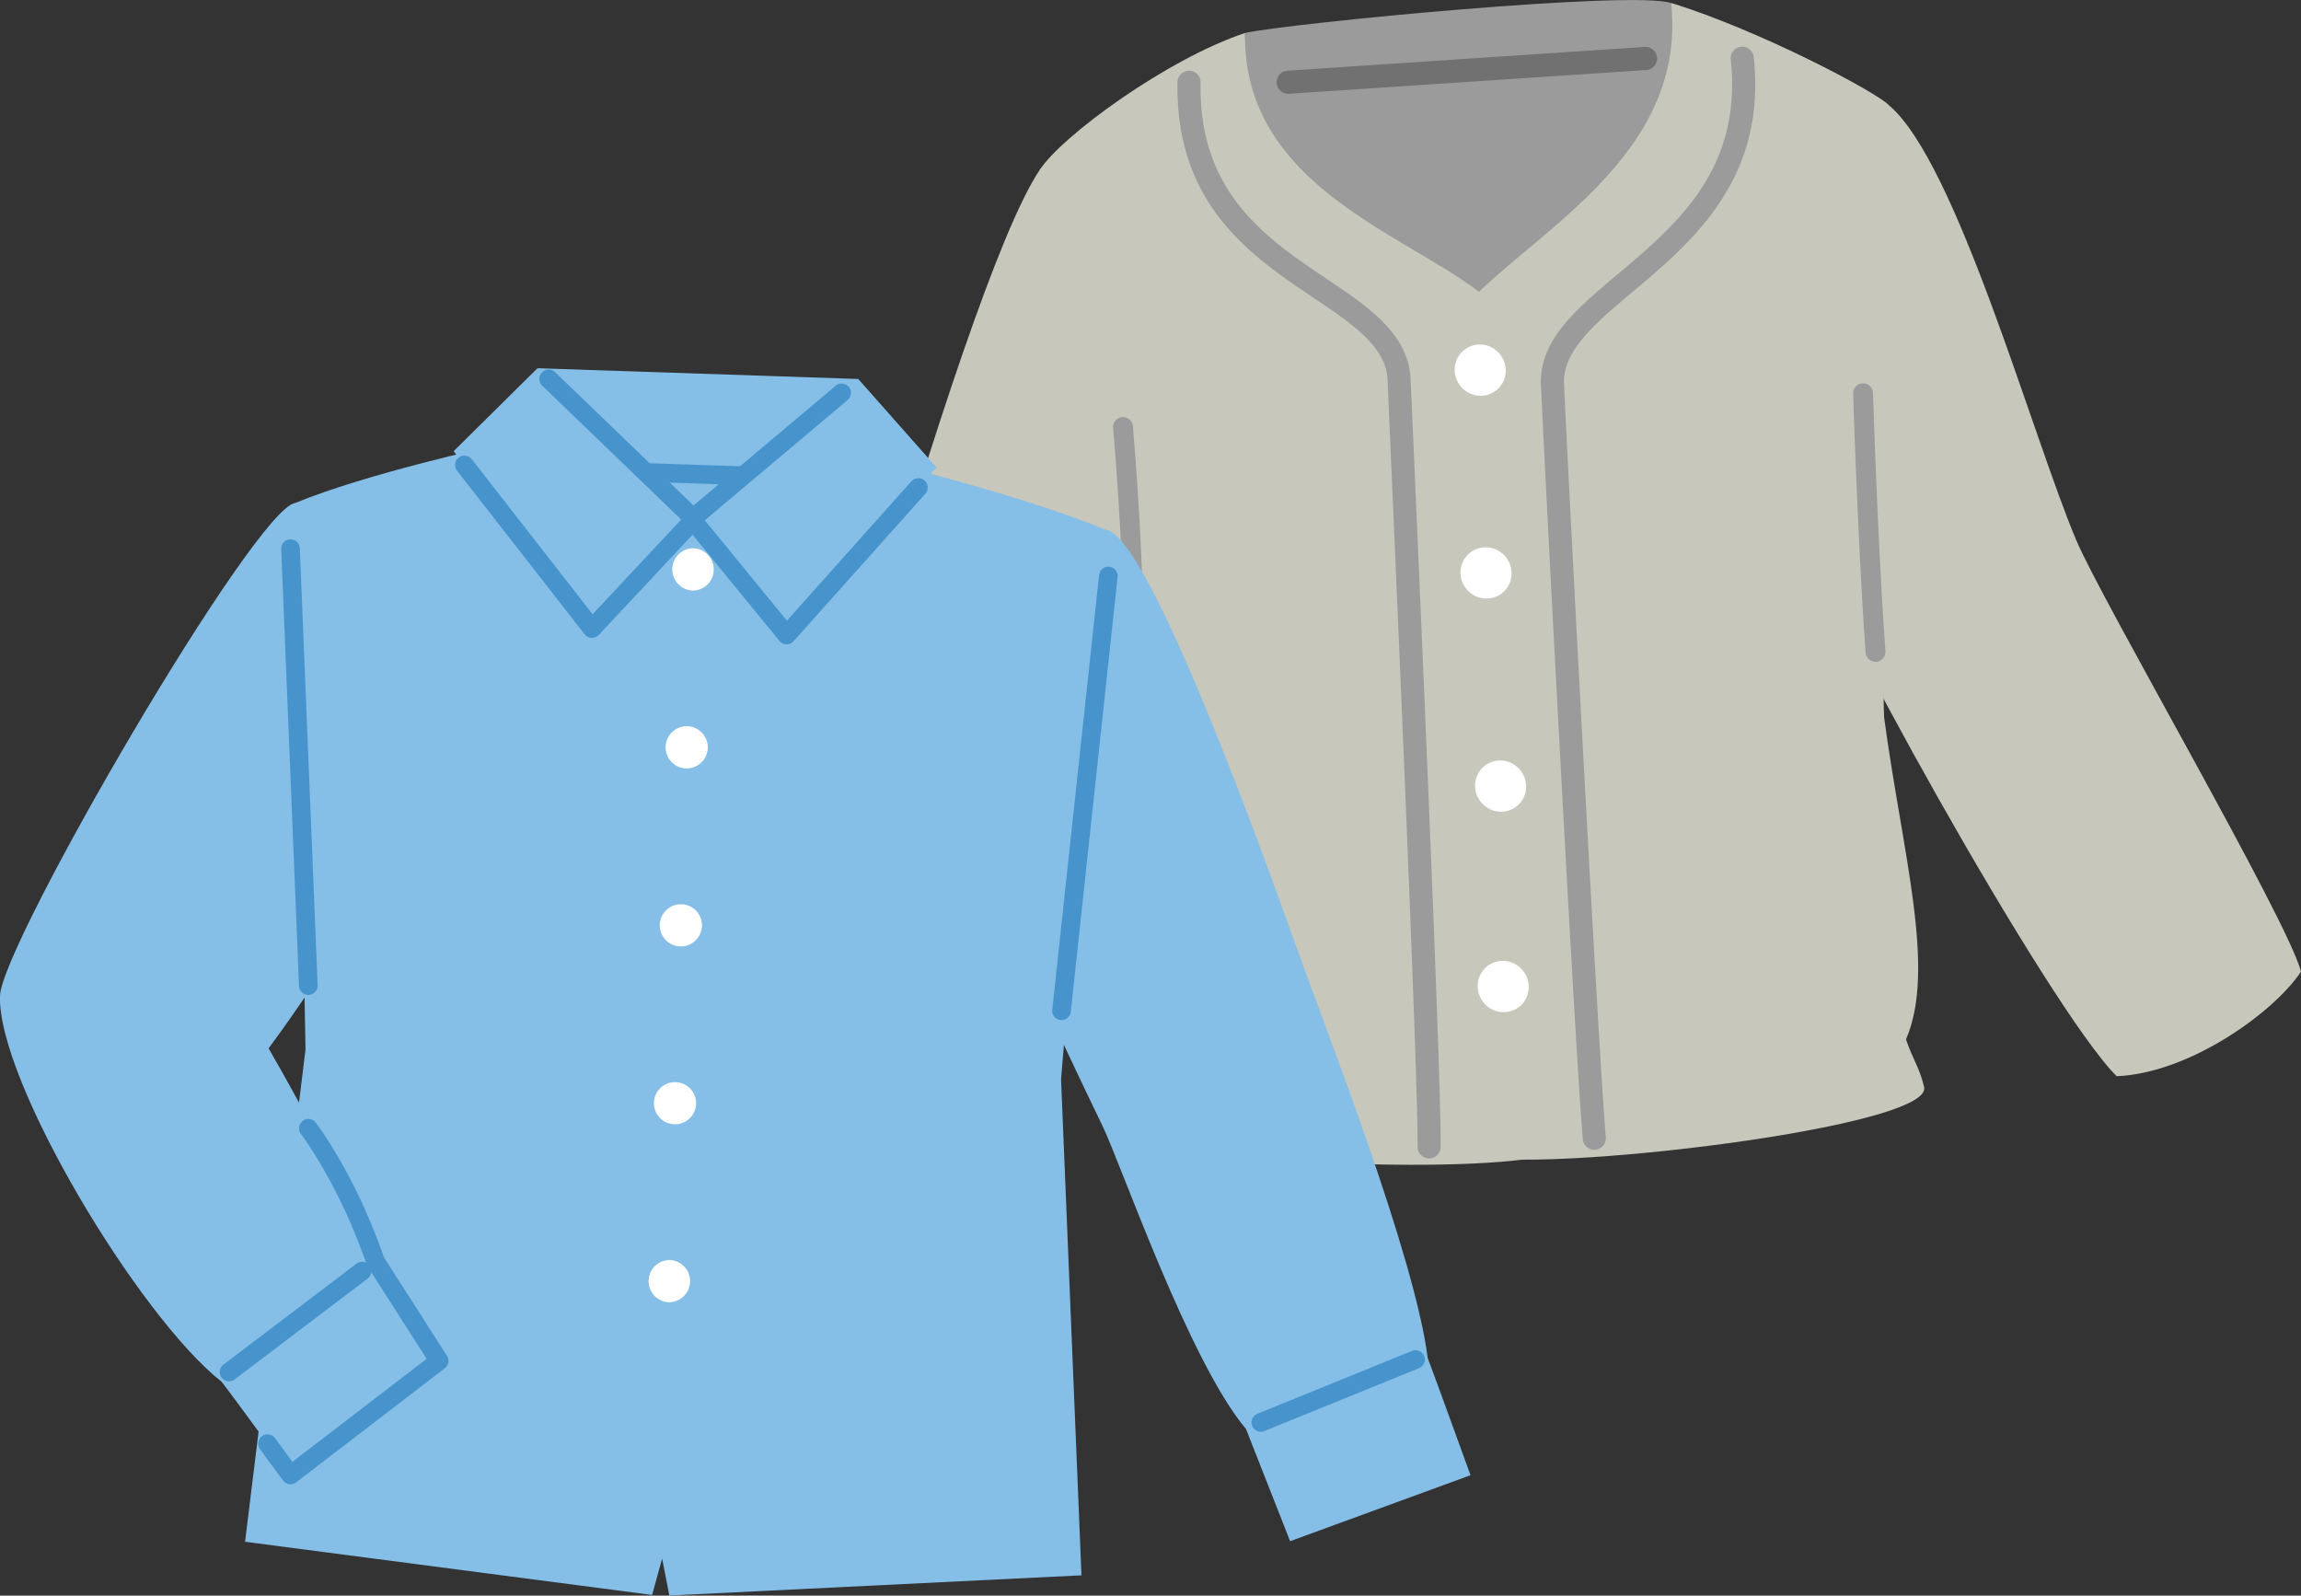
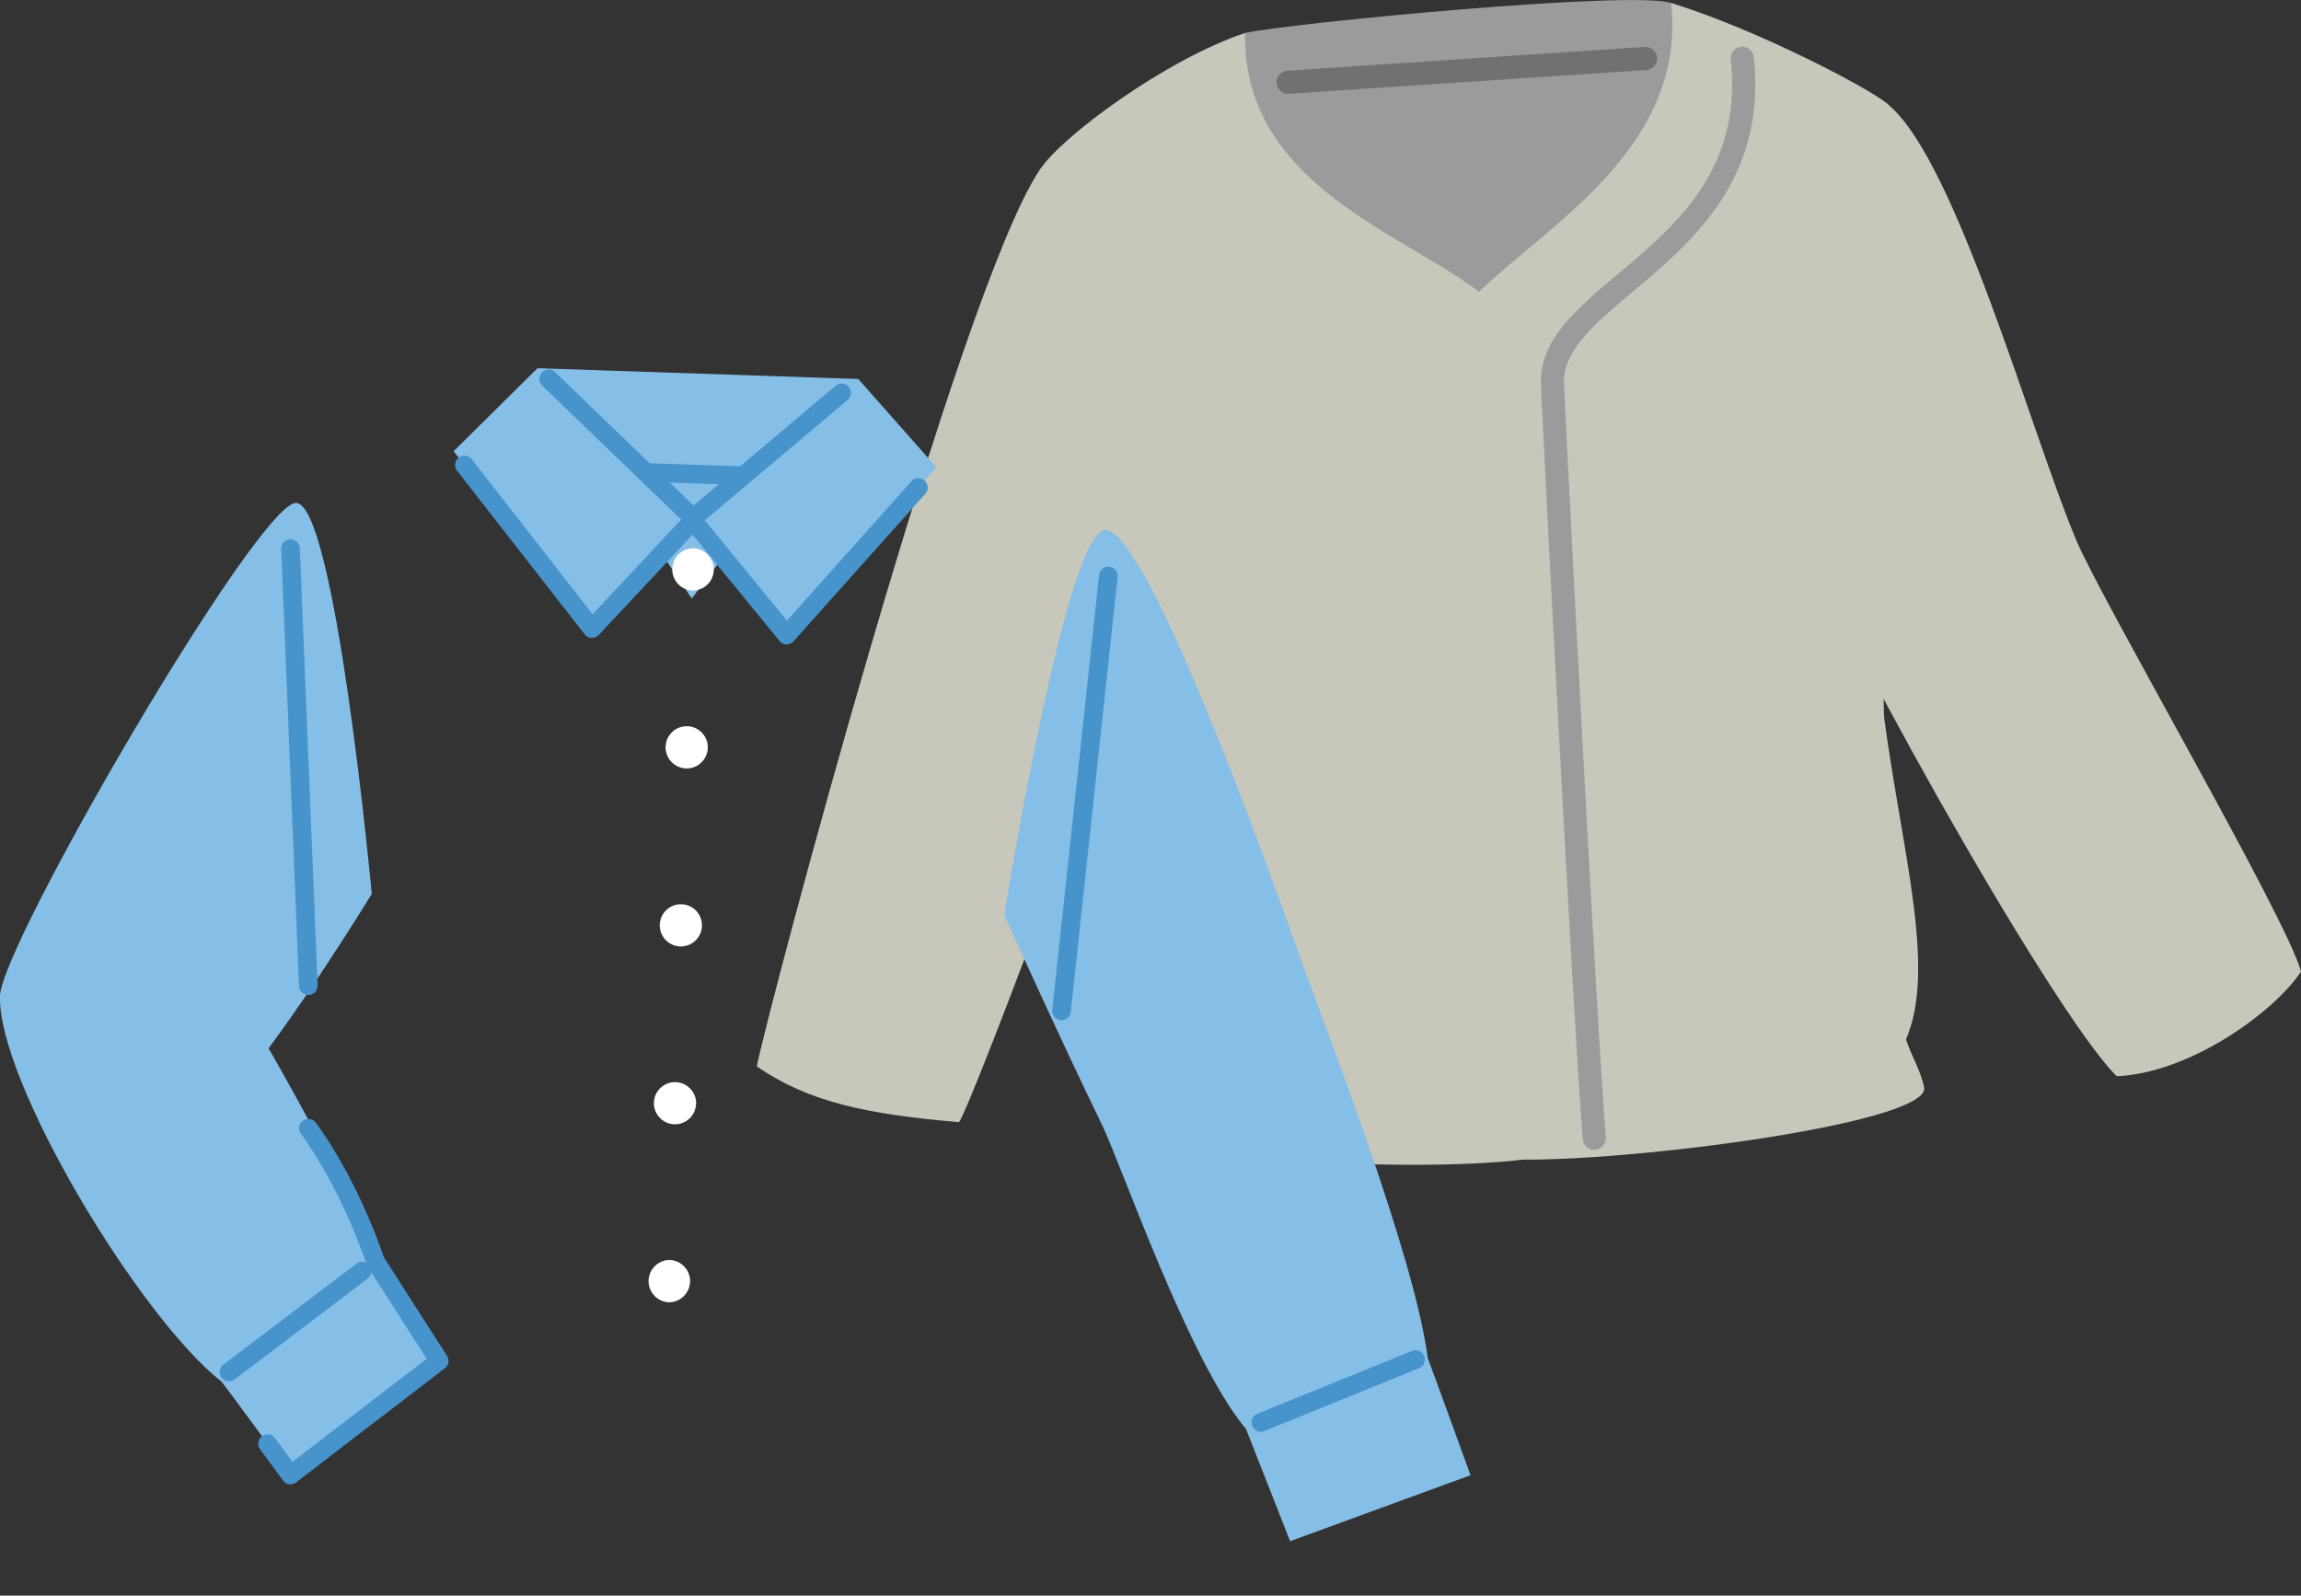
<svg xmlns="http://www.w3.org/2000/svg" width="137" height="95" viewBox="0 0 137 95" fill="none">
  <rect x="0" y="0" width="137" height="95" fill="#333333" stroke="none" />
  <g clip-path="url(#clip0_1999_19784)">
    <path d="M99.498.175l12.539 65.477c-15.554 2.755-29.686 4.602-42.322 2.42l4.418-66.113C77.008 1.353 97.272-.587 99.498.18V.175z" fill="#9B9B9B" />
    <path d="M76.696 5.583h.049L98.019 4.17a.685.685 0 00.64-.732.695.695 0 00-.732-.645L76.653 4.21a.685.685 0 00-.64.733c.025.363.33.645.688.645l-.005-.005z" fill="#717171" />
    <path d="M61.91 10.113c1.98-2.925 8.392 17.916 7.976 20.85-.678 4.792-12.172 35.247-12.791 35.848-5.464-.466-8.968-1.193-12.036-3.323.624-3.215 12.036-46.265 16.851-53.38v.005zm61.704 22.038c-2.642-6.266-7.1-22.446-11.131-25.87 0 0-4.336 17-5.421 24.551.944 4.137 14.998 29.33 18.962 33.243 4.312-.17 9.35-3.778 10.976-6.227-.832-3.167-11.881-22.112-13.386-25.697z" fill="#C8C7BB" />
    <path d="M99.499.175c5.29 1.634 12.259 5.32 12.985 6.106.711 7.203-.567 30.285-.305 36.43 1.079 8.056 3.121 14.977 1.302 19.172.401 1.179.822 1.717 1.079 2.838.489 2.134-17.68 4.51-24.542 4.311-.644-.484-3.184-18.673-3.77-32.2-.111-2.56-.44-10.132-.658-15.224-.039-5.627 15.143-9.9 13.909-21.428V.175z" fill="#C8C7BB" />
    <path d="M94.922 68.45h.063a.69.69 0 00.624-.747c-.44-5.03-2.284-40.145-2.492-44.966-.015-1.91 1.892-3.511 4.099-5.369 3.552-2.987 7.976-6.708 7.201-13.973a.683.683 0 00-.76-.611.685.685 0 00-.609.761c.697 6.538-3.243 9.846-6.718 12.77-2.473 2.081-4.607 3.876-4.588 6.461.208 4.845 2.052 40.009 2.498 45.053.029.36.334.63.682.63v-.009z" fill="#9B9B9B" />
    <path d="M74.136 1.96c-4.68 1.561-10.952 6.164-12.225 8.153-.082 7.236 4.869 27.35 5.145 33.49-.392 8.284-1.84 16.592 0 19.953-.276 1.029-.77 3.211-.421 3.91.643 1.28 16.837 2.473 24.106 1.566.6-.543.87-19.565.285-33.092-.106-2.566-.435-10.132-.658-15.23-.445-5.612-16.47-7.164-16.237-18.755l.005.004z" fill="#C8C7BB" />
-     <path d="M87.027 23.067c.576.621 1.539.665 2.149.097.61-.567.634-1.532.058-2.153a1.515 1.515 0 00-2.144-.102c-.615.572-.644 1.528-.063 2.158zm.346 12.073c.576.62 1.539.664 2.149.101.61-.572.633-1.532.058-2.158a1.51 1.51 0 00-2.144-.097 1.522 1.522 0 00-.063 2.153zm.869 12.692c.576.621 1.539.665 2.148.097.61-.567.635-1.532.059-2.153a1.515 1.515 0 00-2.144-.102c-.615.572-.644 1.528-.063 2.158zm.151 11.932a1.53 1.53 0 002.154.102 1.532 1.532 0 00.053-2.159c-.576-.62-1.534-.669-2.14-.102-.614.573-.643 1.528-.062 2.159h-.005z" fill="#fff" />
-     <path d="M85.088 68.974c.377 0 .682-.3.687-.679.053-3.895-1.259-33.69-1.69-43.482l-.106-2.381c-.208-2.614-2.536-4.18-5-5.835-3.576-2.405-7.631-5.126-7.496-11.684a.688.688 0 00-.672-.703.694.694 0 00-.702.674c-.145 7.31 4.428 10.384 8.106 12.853 2.275 1.528 4.24 2.852 4.395 4.773l.101 2.357c.43 9.778 1.738 39.543 1.69 43.404-.006.383.3.693.677.698h.01v.005zm-17.67-29.072a.591.591 0 00.59-.563c.233-4.874-.527-13.575-.556-13.944a.591.591 0 10-1.176.107c.01.087.784 8.987.556 13.784a.594.594 0 00.562.62h.029l-.005-.004zm44.249-.499h.044a.593.593 0 00.547-.636c-.455-6.256-.736-15.263-.741-15.355a.591.591 0 10-1.181.039c0 .092.286 9.123.741 15.404.024.31.28.548.59.548z" fill="#9B9B9B" />
    <path d="M51.101 22.563l-9.916 13.071-9.181-13.711 19.097.64z" fill="#85BEE7" />
    <path d="M48.41 29.019l-14.297-.476.034-1.11 14.296.475-.033 1.11z" fill="#4794CC" />
-     <path d="M18.19 62.494l-.604-32.55c4.171-1.726 11.75-3.39 11.75-3.39s3.63 3.91 11.93 4.186c8.735.291 12.022-3.084 12.022-3.084s7.859 1.94 12.587 3.9l-2.7 32.709 1.215 29.527-24.537 1.203-.431-2.202-.595 2.168-24.237-3.167 3.6-29.304v.004z" fill="#85BEE7" />
    <path d="M32.002 21.923l9.336 8.992-6.093 6.509-8.237-10.559 4.994-4.942z" fill="#85BEE7" />
    <path d="M51.099 22.563l-9.911 8.347 5.647 6.902 8.92-9.987-4.656-5.262z" fill="#85BEE7" />
    <path d="M42.497 33.947a1.253 1.253 0 01-1.297 1.212 1.26 1.26 0 01.082-2.517 1.263 1.263 0 011.215 1.3v.005zm-.356 10.593a1.256 1.256 0 11-1.21-1.3 1.256 1.256 0 011.21 1.3zm-.347 10.592a1.26 1.26 0 01-1.297 1.217 1.256 1.256 0 111.297-1.212v-.005zm-.352 10.593a1.253 1.253 0 11-2.507-.083 1.253 1.253 0 011.297-1.212 1.259 1.259 0 011.215 1.294h-.005zm-.355 10.592a1.263 1.263 0 01-1.297 1.218 1.26 1.26 0 01.082-2.517 1.26 1.26 0 011.215 1.3z" fill="#fff" />
    <path d="M17.587 29.945C15.221 30.183.107 56.185 0 59.28l14.088 5.539c3.219-3.71 8.048-11.597 8.048-11.597s-2.187-23.513-4.549-23.276z" fill="#85BEE7" />
    <path d="M35.244 37.977h-.024a.566.566 0 01-.412-.214l-7.613-9.758a.557.557 0 01.877-.684l7.21 9.25 5.276-5.637-8.276-7.973a.554.554 0 01-.015-.786.551.551 0 01.784-.015l8.673 8.352a.557.557 0 01.02.781l-6.094 6.51a.56.56 0 01-.406.174z" fill="#4794CC" />
    <path d="M46.836 38.365h-.01a.542.542 0 01-.416-.204l-5.647-6.902a.554.554 0 01.072-.776l8.944-7.537a.555.555 0 01.712.849l-8.528 7.183 4.888 5.975 7.429-8.313a.556.556 0 01.827.742l-7.86 8.798a.561.561 0 01-.41.185z" fill="#4794CC" />
    <path d="M-.001 59.279c-.17 5.063 8.295 19.139 13.192 22.985.64.815 4.1 5.558 4.1 5.558l8.846-6.79-3.789-5.917c-1.718-4.986-7.69-14.997-7.69-14.997l-14.66-.84z" fill="#85BEE7" />
    <path d="M17.297 88.375c-.024 0-.053 0-.078-.005a.548.548 0 01-.367-.223L15.496 86.3a.555.555 0 11.895-.655l1.017 1.392 7.995-6.135-3.513-5.49a.562.562 0 01-.059-.122c-1.664-4.84-3.91-7.775-3.934-7.804a.557.557 0 01.876-.683c.097.126 2.362 3.084 4.085 8.056l3.755 5.864a.555.555 0 01-.13.742l-8.847 6.79a.572.572 0 01-.34.116v.005z" fill="#4794CC" />
    <path d="M13.638 82.24a.552.552 0 01-.334-.995l7.923-6.009a.553.553 0 11.668.883l-7.923 6.01a.543.543 0 01-.334.11zm4.716-23.005a.551.551 0 01-.551-.533l-1.06-26.012a.554.554 0 01.532-.577.55.55 0 01.576.533l1.06 26.012a.554.554 0 01-.532.577h-.025z" fill="#4794CC" />
    <path d="M65.881 31.555c2.343.393 8.334 16.481 11.296 24.804 1.699 4.758 7.037 18.314 7.83 24.498.373.97 2.546 6.975 2.546 6.975l-10.74 3.928-2.627-6.678c-3.393-4.031-7.434-15.759-8.547-18.053-2.734-5.626-5.846-12.557-5.846-12.557s3.741-23.315 6.088-22.922v.005z" fill="#85BEE7" />
    <path d="M75.07 85.246a.553.553 0 01-.513-.349.552.552 0 01.305-.722l9.21-3.745c.28-.116.605.02.721.306a.552.552 0 01-.305.722l-9.21 3.745a.528.528 0 01-.208.039v.004zM63.203 60.734h-.058a.559.559 0 01-.494-.611l2.788-25.886a.558.558 0 01.61-.494.559.559 0 01.493.611l-2.788 25.885a.552.552 0 01-.551.495z" fill="#4794CC" />
  </g>
  <defs>
    <clipPath id="clip0_1999_19784">
      <path fill="#fff" d="M0 0h137v95H0z" />
    </clipPath>
  </defs>
</svg>